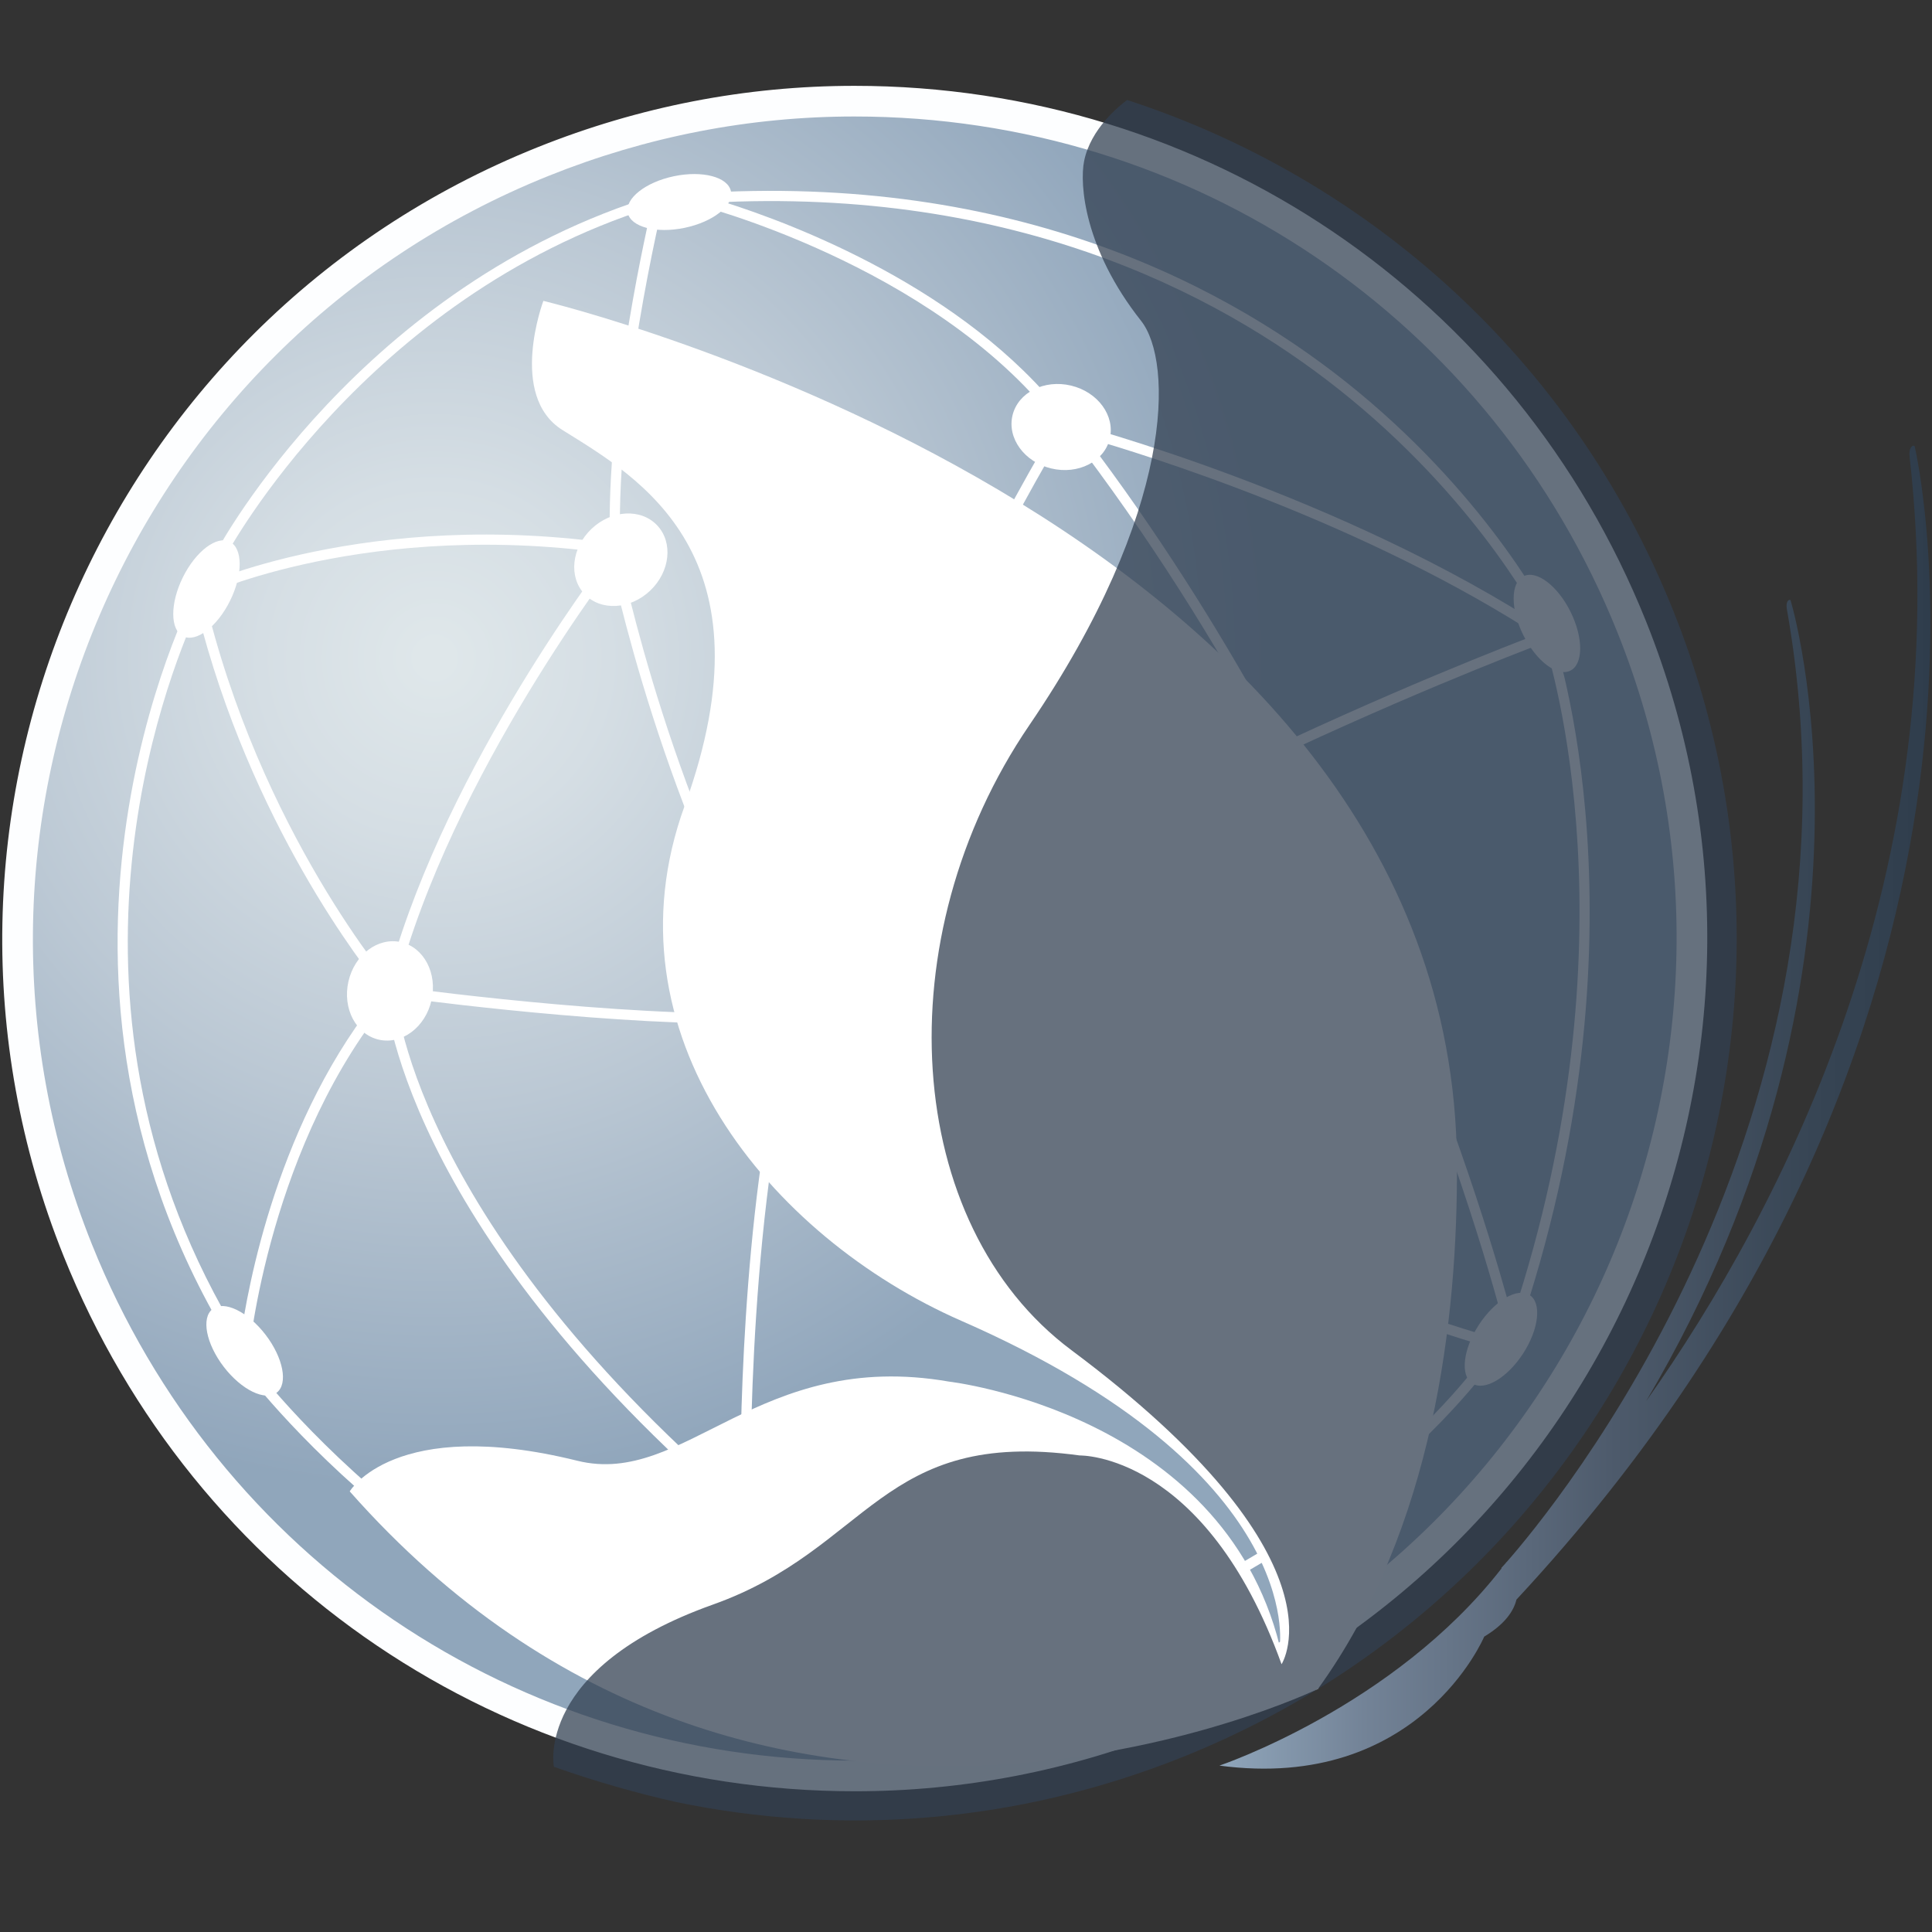
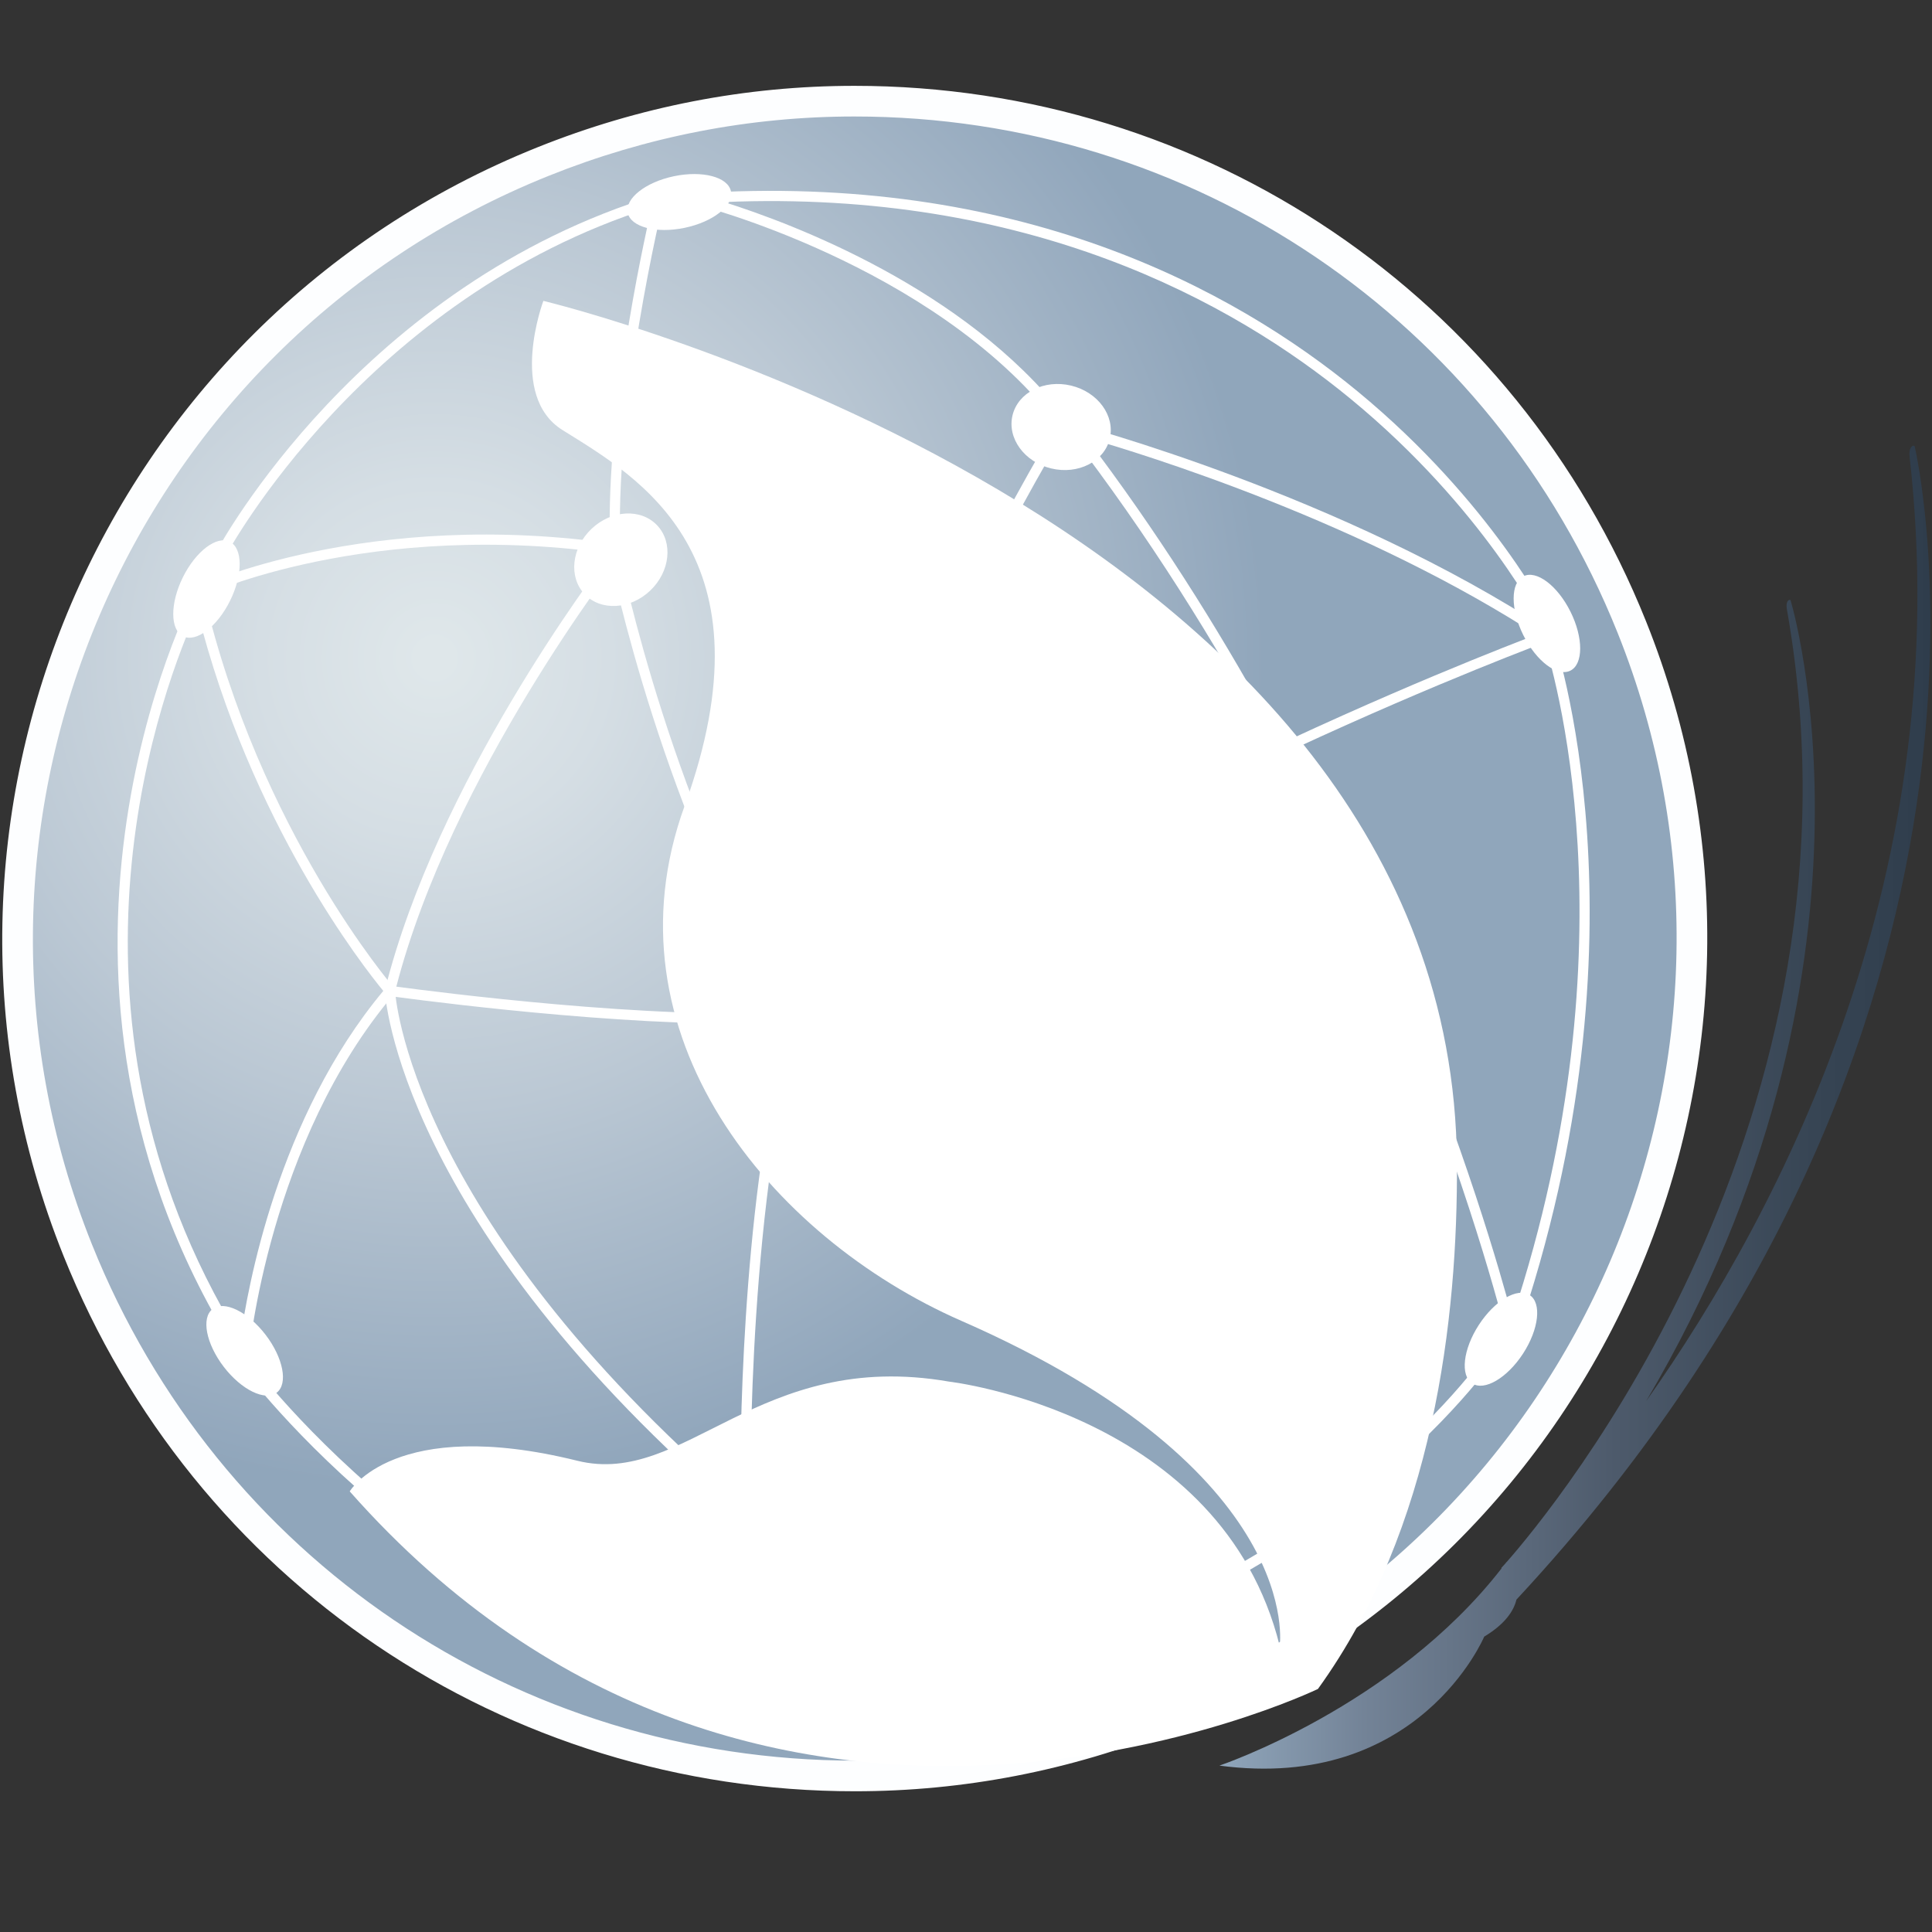
<svg xmlns="http://www.w3.org/2000/svg" version="1.1" x="0px" y="0px" width="256px" height="256px" viewBox="-0.297 -11.374 256 256" overflow="visible" enable-background="new -0.297 -11.374 256 256" xml:space="preserve">
  <rect x="-0.297" y="-11.374" width="256" height="256" fill="#333333" stroke="none" />
  <defs>
</defs>
  <radialGradient id="SVGID_1_" cx="36.825" cy="105.923" r="117.581" gradientTransform="matrix(0.869 -0.348 0.348 0.869 -11.551 -3.404)" gradientUnits="userSpaceOnUse">
    <stop offset="0.018" style="stop-color:#DFE7EA" />
    <stop offset="0.211" style="stop-color:#D5DEE4" />
    <stop offset="0.542" style="stop-color:#BBC8D4" />
    <stop offset="0.97" style="stop-color:#93A8BD" />
    <stop offset="1" style="stop-color:#90A6BB" />
  </radialGradient>
  <circle fill="url(#SVGID_1_)" cx="112.963" cy="112.988" r="110.928" />
  <path fill="#FDFEFF" d="M112.996,225.978c-46.421,0-87.587-27.845-104.874-70.938c-23.188-57.809,4.98-123.706,62.79-146.892  C84.393,2.741,98.528,0,112.927,0c46.425,0,87.592,27.844,104.877,70.936c23.186,57.809-4.981,123.704-62.79,146.892  C141.533,223.235,127.396,225.978,112.996,225.978z M112.927,4.062c-13.878,0-27.506,2.643-40.502,7.856  C16.693,34.271-10.461,97.797,11.892,153.526c16.665,41.545,56.351,68.391,101.104,68.391c13.88,0,27.51-2.646,40.507-7.857  c55.729-22.354,82.884-85.88,60.53-141.611C197.372,30.905,157.684,4.062,112.927,4.062z" />
  <path fill="#FFFFFF" d="M71.703,28.494c0,0-4.733,12.596,2.549,17.126c10.095,6.282,28.241,16.531,16.155,49.821  c-10.93,30.109,11.292,57.077,36.673,68.199c45.667,20.006,42.191,43.072,42.191,43.072c-7.685-30.864-43.792-35.012-43.792-35.012  c-25.311-4.408-34.963,14.024-49.272,10.484c-24.265-6.007-30.163,4.059-30.163,4.059c54.579,61.795,128.294,26.177,128.294,26.177  c15.359-21.258,18.548-49.147,18.415-69.775C192.189,57.242,71.703,28.494,71.703,28.494z" />
  <ellipse transform="matrix(0.897 0.443 -0.443 0.897 32.298 -5.101)" fill="#FFFFFF" cx="27.076" cy="66.646" rx="3.49" ry="6.984" />
  <ellipse transform="matrix(0.205 0.979 -0.979 0.205 86.377 -75.589)" fill="#FFFFFF" cx="89.716" cy="15.374" rx="3.491" ry="6.983" />
  <path fill="#FFFFFF" d="M29.354,169.741c-2.347-3.063-3.014-6.492-1.484-7.666c1.529-1.173,4.675,0.354,7.02,3.41  c2.349,3.063,3.012,6.493,1.484,7.67C34.842,174.327,31.701,172.799,29.354,169.741z" />
  <path fill="#FFFFFF" d="M201.552,72.791c-1.718-3.454-1.709-6.949,0.017-7.808s4.516,1.244,6.233,4.697  c1.718,3.451,1.711,6.948-0.015,7.81C206.057,78.346,203.271,76.243,201.552,72.791z" />
  <path fill="#FFFFFF" d="M195.656,164.183c2.102-3.234,5.115-5.007,6.735-3.957c1.619,1.048,1.226,4.523-0.872,7.754  c-2.104,3.234-5.118,5.01-6.738,3.959C193.168,170.892,193.557,167.417,195.656,164.183z" />
  <path fill="#FFFFFF" d="M85.861,66.882c-2.655,2.523-6.545,2.737-8.693,0.479c-2.15-2.259-1.741-6.134,0.909-8.656  c2.649-2.523,6.544-2.74,8.691-0.479C88.918,60.482,88.51,64.359,85.861,66.882z" />
  <path fill="#FFFFFF" d="M138.997,50.698c-3.561-0.852-5.857-4.002-5.131-7.033c0.728-3.034,4.202-4.798,7.761-3.946  c3.56,0.854,5.853,4.001,5.126,7.035C146.027,49.784,142.551,51.551,138.997,50.698z" />
-   <path fill="#FFFFFF" d="M56.879,121.17c-0.806,3.571-3.924,5.906-6.964,5.22c-3.043-0.687-4.852-4.136-4.045-7.703  c0.804-3.573,3.921-5.909,6.963-5.223C55.875,114.151,57.687,117.6,56.879,121.17z" />
  <circle fill="#FFFFFF" cx="104.679" cy="123.347" r="6.382" />
  <path fill="#FFFFFF" d="M96.958,124.261c-19.438,0-45.383-3.621-45.679-3.662l-0.745-0.104l0.183-0.729  c6.851-27.394,27.838-55.254,29.865-57.897c-0.849-17.084,4.217-40.347,5.465-45.765C48.12,28.108,29.91,61.732,29.728,62.074  l-1.196-0.635c0.186-0.35,19-35.125,58.25-46.981l1.136-0.343l-0.283,1.153c-0.067,0.273-6.71,27.608-5.688,46.778L81.96,62.3  l-0.156,0.2c-0.224,0.286-22.294,28.732-29.587,56.86c5.042,0.68,34.301,4.465,51.967,3.34c1.549-4.521,15.183-43.554,35.548-77.835  l1.163,0.691c-21.469,36.14-35.435,77.59-35.574,78.007l-0.143,0.428l-0.452,0.031C102.328,124.186,99.708,124.261,96.958,124.261z" />
  <path fill="#FFFFFF" d="M99.208,190.549l-1.149-0.981c-45.667-38.944-47.35-69.312-47.361-69.614l1.353-0.052  c0.011,0.294,1.697,29.625,45.75,67.661c-0.057-7.079,0.061-37.697,5.826-61.335l1.316,0.322  c-6.487,26.59-5.776,62.132-5.769,62.488L99.208,190.549z" />
  <path fill="#FFFFFF" d="M204.065,71.536c-0.076-0.154-7.753-15.538-25.379-30.043c-15.739-12.957-42.777-27.763-83.036-26.094  c9.047,2.855,31.887,11.419,45.128,28.419l0.127,0.163l0.082,1.182l-1.351,0.094l-0.054-0.77  c-16.439-20.94-47.788-28.815-48.104-28.892l-4.248-1.041l4.364-0.292c42.932-2.875,71.553,12.674,88,26.225  c17.828,14.691,25.608,30.296,25.686,30.452L204.065,71.536z" />
  <path fill="#FFFFFF" d="M32.498,170.109l-1.07-1.672c-32.271-50.435-6.232-100.708-5.965-101.21l0.846-1.591l0.411,1.754  c7.348,31.373,24.988,51.89,25.165,52.093l0.383,0.439l-0.378,0.443c-16.535,19.457-19.192,47.487-19.217,47.768L32.498,170.109z   M25.848,69.548c-4.11,8.995-21.389,52.501,5.708,96.546c0.916-6.68,4.944-29.396,18.935-46.167  C47.927,116.814,32.886,97.679,25.848,69.548z" />
  <path fill="#FFFFFF" d="M199.885,168.02l-0.536-2.282c-0.153-0.64-15.596-64.845-58.053-119.917l-1.208-1.57l1.916,0.501  c0.353,0.092,35.585,9.426,63.152,27.57l0.188,0.125l0.077,0.213c0.14,0.389,13.683,39.492-4.775,93.143L199.885,168.02z   M143.599,46.601c37.289,49.123,53.394,104.872,56.498,116.597c16.546-50.071,5.15-86.768,4.123-89.873  C180.569,57.817,151.315,48.814,143.599,46.601z" />
  <path fill="#FFFFFF" d="M109.691,212.62c-45.342,0-77.017-41.659-77.34-42.091l1.084-0.812c0.328,0.439,33.35,43.815,79.864,41.46  l0.067,1.35C112.134,212.589,110.905,212.62,109.691,212.62z" />
  <path fill="#FFFFFF" d="M106.552,124.479l-0.792-1.097c41.647-30.015,98.224-50.922,98.792-51.129l0.466,1.271  C204.453,73.73,148.045,94.576,106.552,124.479z" />
-   <path fill="#FFFFFF" d="M199.794,167.946c-46.992-13.269-95-43.724-95.479-44.031l0.729-1.139  c0.478,0.304,48.322,30.653,95.118,43.865L199.794,167.946z" />
  <path fill="#FFFFFF" d="M121.24,211.986l-0.208-1.339c51.984-8.098,75.536-42.6,75.767-42.947l1.126,0.751  C197.689,168.805,173.806,203.795,121.24,211.986z" />
  <path fill="#FFFFFF" d="M104.106,123.706c-16.472-26.257-23.492-60.677-23.56-61.021l1.328-0.267  c0.069,0.343,7.042,34.525,23.379,60.568L104.106,123.706z" />
  <path fill="#FFFFFF" d="M27.357,67.262l-0.565-1.231c0.238-0.107,24.026-10.765,58.188-4.72l-0.234,1.333  C50.988,56.672,27.59,67.155,27.357,67.262z" />
-   <path opacity="0.74" fill="#324051" d="M221.397,69.496c-13.418-33.447-40.562-57.279-72.347-67.621  c-1.05,0.778-4.827,3.816-5.692,8.072c-0.628,3.083,0.013,11.667,7.549,21.198c4.246,5.376,4.527,25.184-14.811,53.57  c-19.215,28.203-16.781,66.127,5.573,82.811c37.012,27.623,27.846,41.615,27.846,41.615c-10.119-28.054-26.743-27.66-26.743-27.66  c-26.428-3.62-27.768,12.333-48.591,19.755c-23.672,8.438-21.083,21.496-21.083,21.496c5.572,1.968,10.968,3.498,16.186,4.667  c21.745,4.52,45.013,2.907,67.172-5.979C216.342,197.399,245.416,129.383,221.397,69.496z" />
  <linearGradient id="SVGID_2_" gradientUnits="userSpaceOnUse" x1="161.284" y1="135.336" x2="255.487" y2="135.336">
    <stop offset="0" style="stop-color:#90A6BB" />
    <stop offset="0.203" style="stop-color:#738397" />
    <stop offset="0.557" style="stop-color:#4D5A6B" />
    <stop offset="0.835" style="stop-color:#374554" />
    <stop offset="1" style="stop-color:#2F3D4C" />
  </linearGradient>
  <path fill="url(#SVGID_2_)" d="M253.401,47.738c-0.355-0.219-0.789,0.325-0.67,1.373c6.225,55.01-16.817,99.559-34.9,125.169  c33.947-57.515,19.126-106.136,19.126-106.136c-0.309-0.163-0.64,0.313-0.487,1.181c11.978,67.659-31.11,119.438-37.133,126.286  c-0.004-0.005-0.01-0.014-0.01-0.014c-0.048,0.066-0.099,0.127-0.147,0.191c-0.351,0.394-0.543,0.601-0.543,0.601l0.029,0.06  c-14.286,18.376-37.382,26.129-37.382,26.129c26.436,3.52,35.086-17.092,35.086-17.092c2.737-1.647,3.901-3.369,4.271-4.904  C271.576,124.273,253.401,47.738,253.401,47.738z" />
</svg>